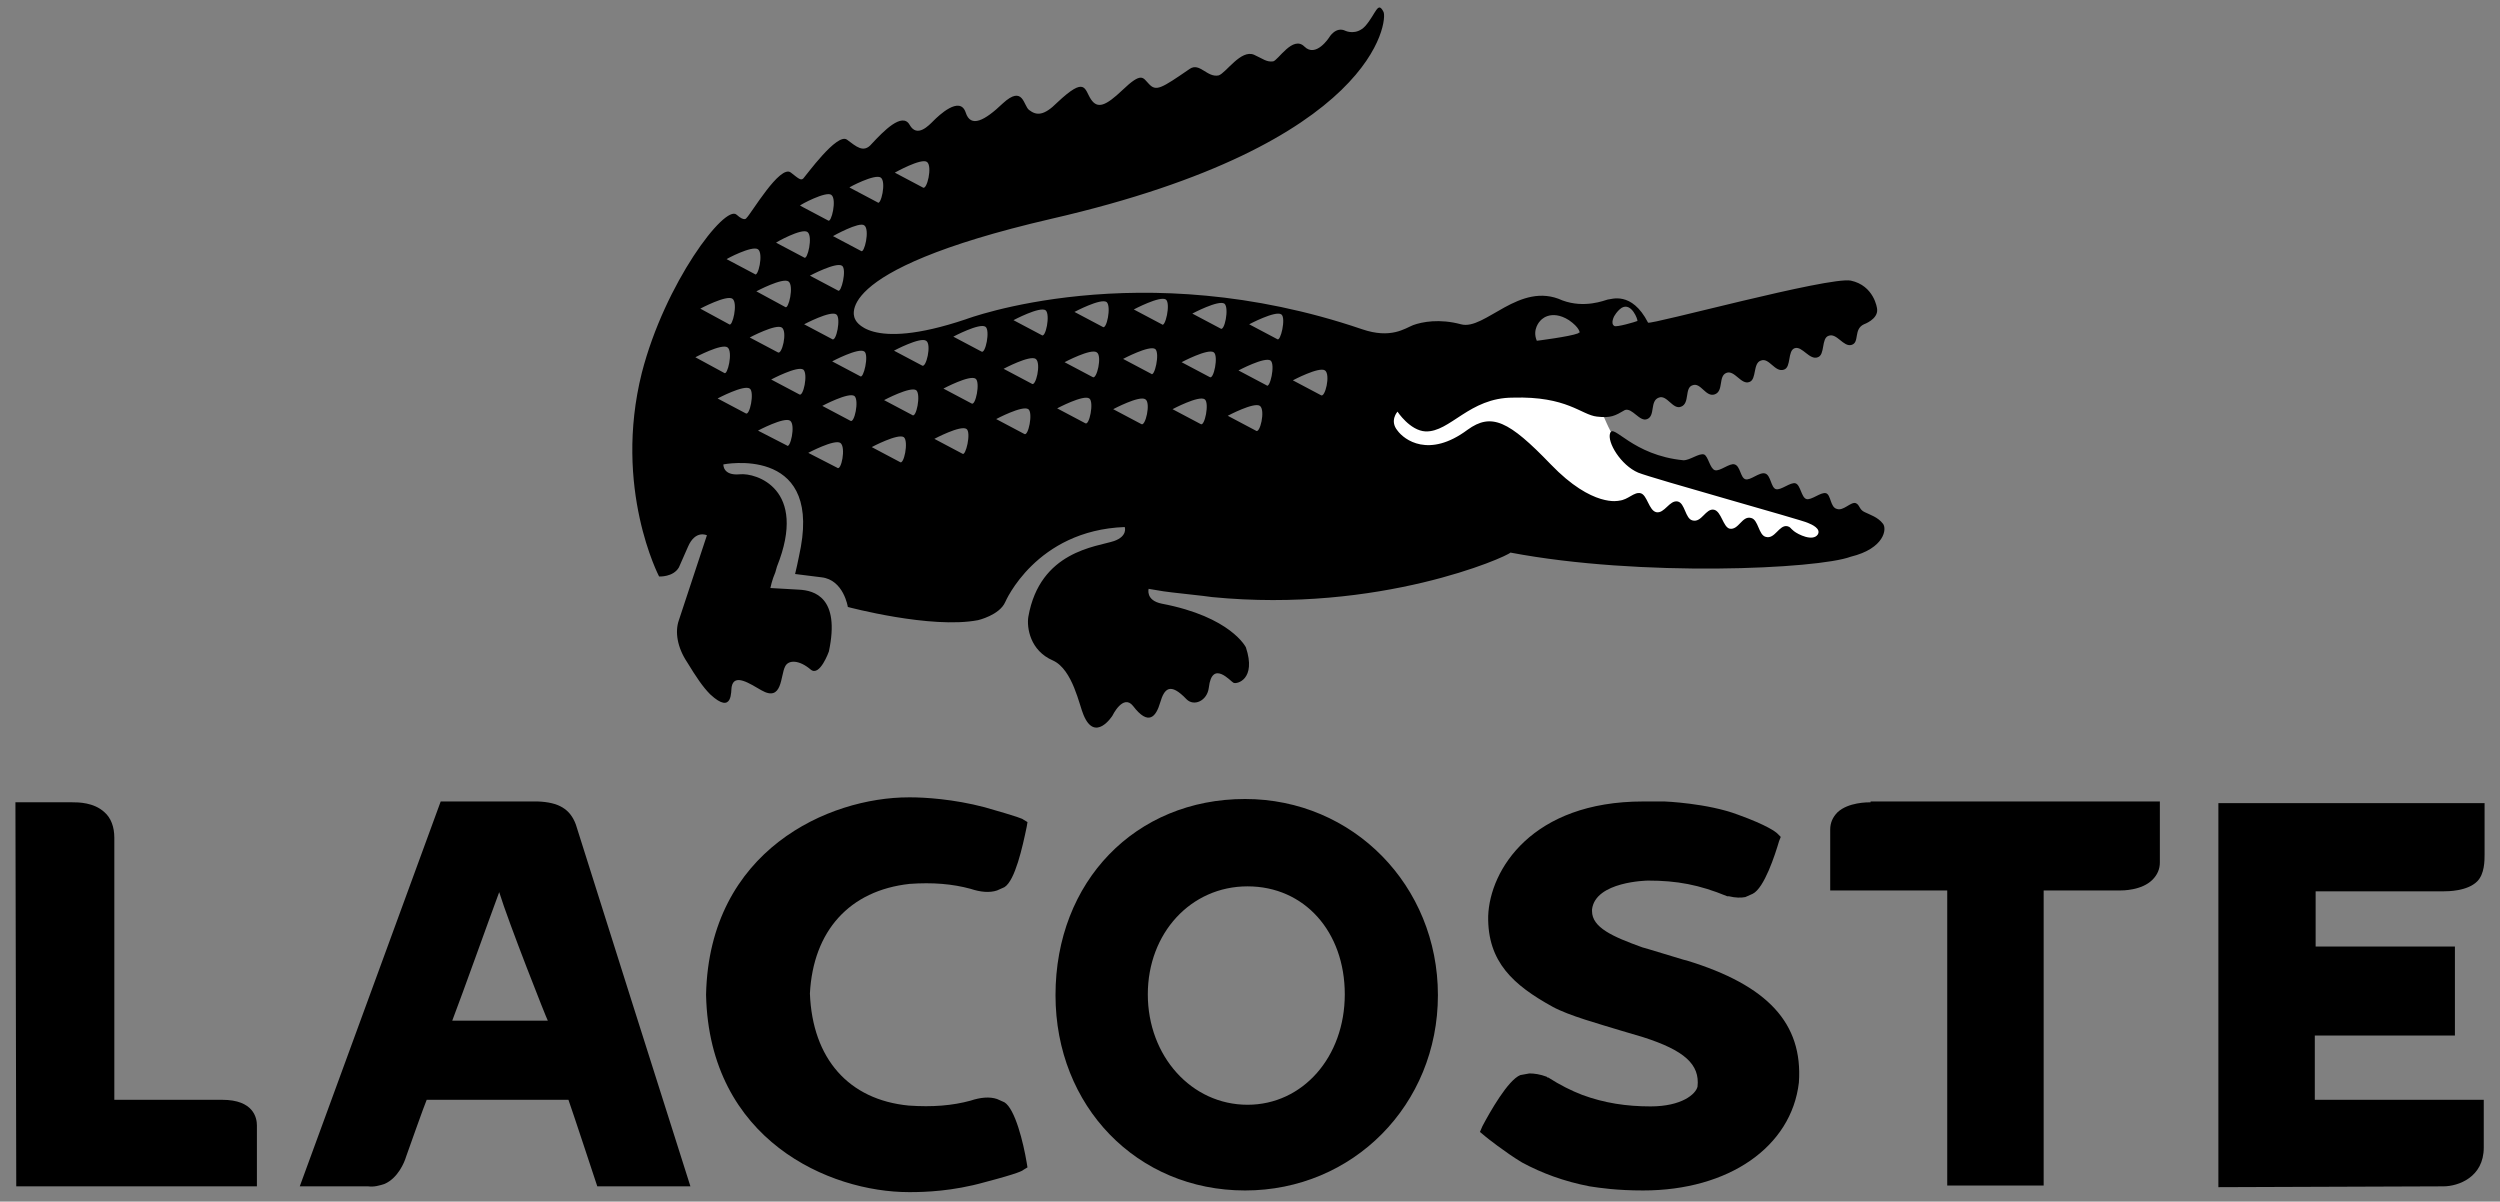
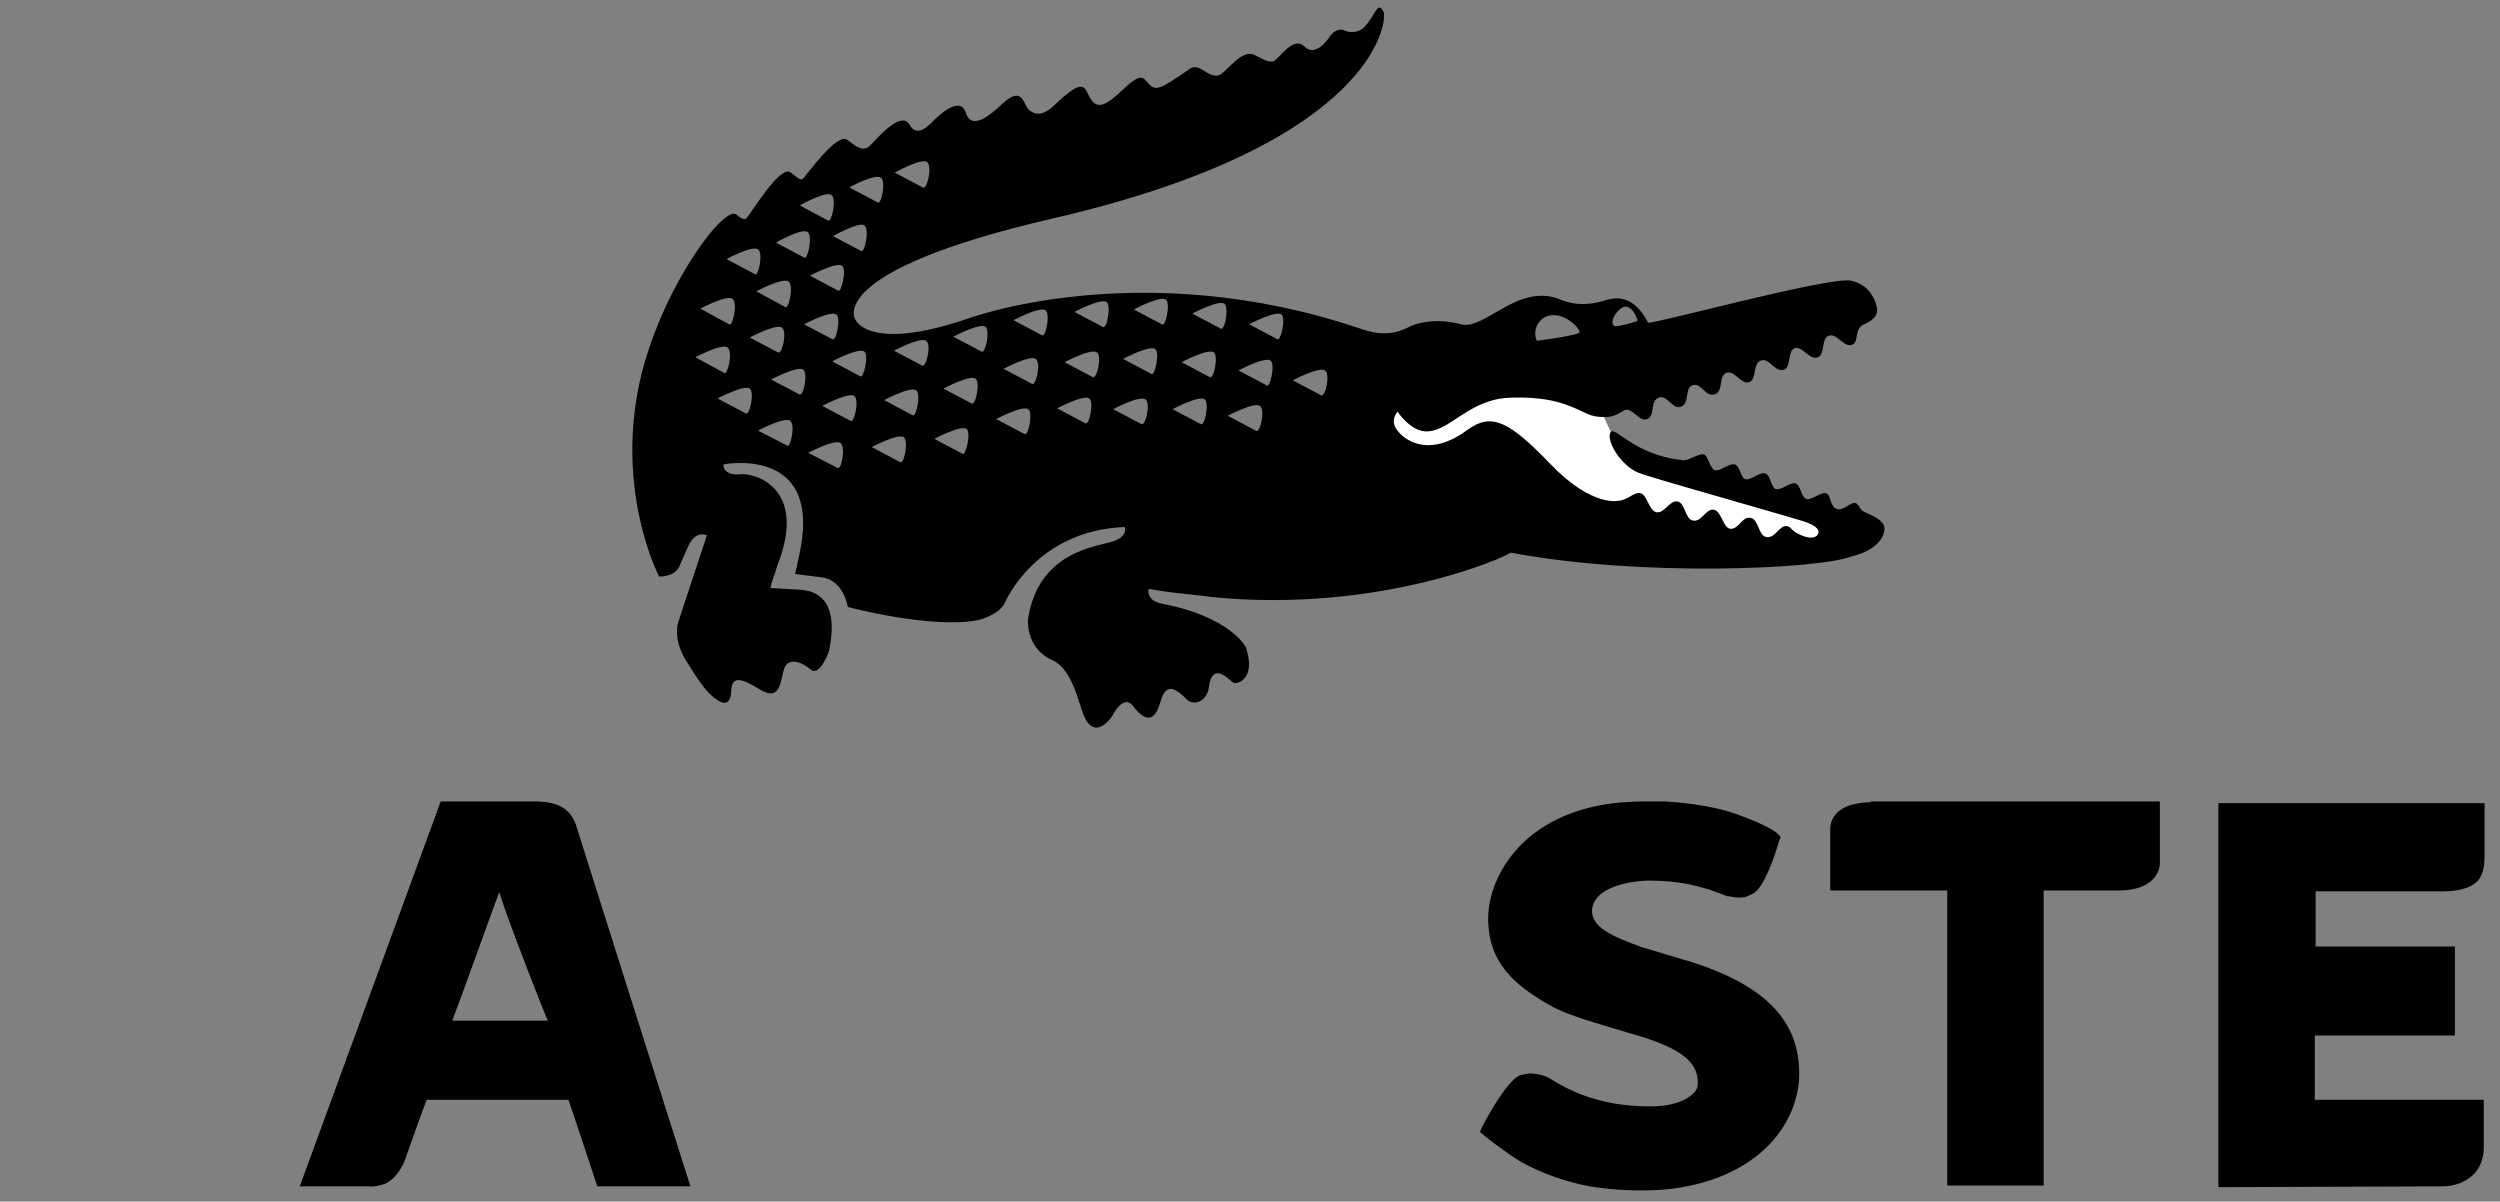
<svg xmlns="http://www.w3.org/2000/svg" version="1.1" id="Calque_1" x="0px" y="0px" viewBox="0 0 299.4 143.9" style="enable-background:new 0 0 299.4 143.9;" xml:space="preserve">
  <rect x="0" y="0" width="299.4" height="143.9" fill="#808080" stroke="none" />
  <style type="text/css">
	.st0{fill-rule:evenodd;clip-rule:evenodd;fill:#FFFFFF;}
</style>
  <g id="g10495">
    <path id="path11407" class="st0" d="M193.3,52.3c-1.4-1.9-1.6-5.2-4.5-5.5c-2.8-0.7-5.5-1.5-8.3-2.2c-5.5,0.9-10.9,1.8-16.4,2.7   c-0.6,2.9-1.3,5.9-1.9,8.8c8.8,1.2,17.7,2.3,26.5,3.5c2.3,1.5,4.6,3.1,6.9,4.6c6,0.6,12,1.3,18.1,1.9c2.8-1,5.6-2,8.5-3.1   c-8.8-2.8-17.7-5.1-26.2-8.6C194.8,54,194.1,53.1,193.3,52.3z" />
    <g id="g10497" transform="matrix(0.987,0,0,0.987,1.947,0.936)">
      <path id="path10499" d="M226.5,62.6c-0.6-0.8-1.6-1.1-2.2-1.4c-0.7-0.3-0.6-0.9-1.1-1.1c-0.6-0.2-1.5,1-2.3,0.7    c-0.8-0.2-0.7-1.7-1.3-1.9c-0.6-0.2-1.8,0.9-2.4,0.7c-0.6-0.2-0.7-1.7-1.3-1.9c-0.6-0.2-1.8,0.9-2.4,0.7c-0.6-0.2-0.6-1.7-1.3-1.9    c-0.7-0.2-1.8,0.9-2.4,0.7c-0.6-0.2-0.6-1.6-1.3-1.8c-0.6-0.2-1.8,0.9-2.4,0.7c-0.6-0.2-0.8-1.7-1.3-1.9c-0.6-0.2-1.7,0.7-2.5,0.7    c-6.2-0.6-8.5-4.5-8.9-3.3c-0.4,1.1,1.3,3.9,3.4,4.8c1.7,0.7,20.1,5.8,20.6,6.1c0.5,0.2,1.6,0.7,1.2,1.4c-0.6,0.9-2.4,0-2.9-0.4    c-0.5-0.4-0.4-0.5-0.8-0.6c-1-0.2-1.5,1.6-2.6,1.3c-0.9-0.2-0.9-2.1-1.8-2.3c-1.1-0.3-1.5,1.5-2.6,1.3c-0.8-0.2-1-2.1-1.9-2.3    c-1-0.2-1.5,1.6-2.6,1.3c-0.9-0.2-0.9-2.1-1.8-2.3c-1-0.2-1.6,1.5-2.6,1.3c-0.9-0.2-1.1-2.1-1.9-2.3c-0.8-0.2-1.5,0.8-2.6,0.9    c0,0-3.2,0.9-8.3-4.4c-5.1-5.3-7.2-6.3-10.1-4.2c-4.7,3.5-7.7,1.2-8.5,0.1c-1-1.2,0-2.3,0-2.3s1.5,2.3,3.4,2.4    c3,0.1,5.3-4.1,10.6-4.1c6.6-0.2,8.3,2.1,10.2,2.3c1.7,0.2,2.2-0.1,3.4-0.8h0c0.9-0.3,1.8,1.5,2.7,1.1c1-0.4,0.3-2.2,1.4-2.6    c1-0.4,1.7,1.5,2.7,1.1c1.1-0.4,0.4-2.3,1.4-2.6c1-0.4,1.6,1.5,2.7,1.1c1.1-0.4,0.4-2.2,1.4-2.6c1-0.4,1.8,1.5,2.8,1.1    c0.9-0.3,0.4-2.3,1.4-2.6c1-0.4,1.7,1.5,2.8,1.1c0.9-0.3,0.4-2.3,1.3-2.6c0.9-0.3,1.8,1.5,2.8,1.1c0.9-0.3,0.4-2.3,1.3-2.6    c1-0.4,1.8,1.4,2.8,1.1c1-0.3,0.2-1.9,1.5-2.5c0,0,1.7-0.6,1.6-1.8c0-0.2-0.4-2.9-3.2-3.5c-2.7-0.5-24.3,5.4-24.6,5.1    c-2-3.9-4.5-2.8-4.9-2.8c-0.4,0.1-2.8,1.1-5.5,0.1c-5.2-2.4-9.4,3.7-12.3,2.9c-2.6-0.7-4.7-0.3-5.8,0.1c-1,0.4-2.7,1.7-6.2,0.5    c-27-9.2-48.1-1.2-48.1-1.2c-11.9,4-13.4,0-13.4,0S98,32,125.6,25.6c39.6-9.1,40.8-24.2,40.3-25.1c-0.7-1.4-0.9,0.2-2.2,1.7    c-1.1,1.2-2.4,0.6-2.4,0.6c-1.2-0.6-2,0.8-2,0.8s-1.6,2.5-3,1.1c-1.4-1.4-3.2,1.7-3.8,1.8c-0.8,0.1-1.2-0.3-2.3-0.8    c-1.6-0.7-3.4,2.2-4.3,2.5c-1.4,0.3-2.3-1.6-3.5-0.8c-3.5,2.4-4.1,2.8-5,1.8c-0.7-0.7-0.8-1.5-3.2,0.8c-2,1.9-3,2.3-3.8,1.1    c-0.8-1.2-0.6-2.9-4.1,0.4c-1.6,1.6-2.5,1.6-3.4,0.9c-0.7-0.5-0.7-3.1-3.2-0.8c-2.2,2.1-3.9,3-4.5,1.1c-0.7-2.1-3.3,0.4-3.9,1    c-0.6,0.6-2,2.1-2.9,0.5c-0.9-1.6-3.2,0.8-4.6,2.3c-1,1.2-1.9,0.3-3-0.5c-1.2-0.9-5,4.4-5.3,4.7c-0.3,0.3-0.6,0-1.5-0.7    c-1.3-1.1-4.9,5.1-5.4,5.5c0,0-0.2,0.5-1.2-0.4c-1.4-1.3-8.7,8.3-11.5,19.2c-3.5,14,2.1,24.7,2.1,24.7s1.7,0.1,2.4-1.1l1.1-2.5    c0.9-2.1,2.3-1.4,2.3-1.4l-3.4,10.3c-0.5,1.4-0.2,3.3,1,5.1c1.1,1.8,1.9,3,2.8,3.9c2.8,2.6,2.5-0.5,2.6-0.9    c0.3-1.7,2.2-0.4,3.6,0.4c2.6,1.5,2.3-1.8,2.9-2.9c0.4-0.8,1.7-0.8,3.1,0.4c1.1,0.9,2.2-2.2,2.2-2.2c1.4-6.6-1.8-7.4-3.6-7.5    l-3.5-0.2c0,0,0.2-1,0.6-1.9l0.2-0.7c3.8-9.5-2.6-11.4-4.5-11.2c-2.1,0.2-2-1.2-2-1.2s11.6-2.3,9.4,10c0,0-0.4,2.1-0.7,3.3    l3.2,0.4c2.7,0.3,3.2,3.6,3.2,3.6s10.1,2.7,15.8,1.6c0,0,2.6-0.6,3.3-2.2c0,0,3.7-8.7,14.5-9.1c0,0,0.4,1.1-1.3,1.7    c-2.1,0.7-9,1.2-10.4,9.2v0c-0.2,1.3,0.2,4.1,3,5.3c2.4,1.1,3.2,5.5,3.7,6.6c1.4,3.4,3.5,0.1,3.5,0.1s1.3-2.7,2.5-1.2    c1.9,2.5,2.8,1.3,3.3-0.4c0.5-1.7,1.2-2.5,3.2-0.4c0.9,0.9,2.5,0.2,2.7-1.4c0.4-3.5,2.7-0.7,3-0.6c0.4,0.2,2.8-0.4,1.5-4.3    c0,0-1.8-3.7-10.2-5.3c-2-0.4-1.6-1.8-1.6-1.8l1.8,0.3c0.5,0.1,5.4,0.6,5.9,0.7c20.3,2,35.8-4.9,36.2-5.4c15.8,3,37.3,2,41.3,0.5    C226.7,65.6,227,63.2,226.5,62.6z M193.9,37.4c0.3-0.5,0.6-0.8,0.9-1c1.2-0.7,2,1.5,1.9,1.6c0,0,0,0,0,0c0,0,0,0,0,0    c-0.2,0.1-2.6,0.8-2.8,0.6C193.4,38.3,193.9,37.4,193.9,37.4z M184.9,38c0,0,0.3-0.4,0.9-0.6c0.6-0.2,1.5-0.2,2.6,0.5    c1.3,0.9,1.3,1.5,1.3,1.5c0,0-0.1,0-0.2,0.1c-1,0.4-5,0.9-5,0.9C183.9,39,184.9,38,184.9,38z M110.5,18.7c0.7,0.5,0,3.5-0.5,3.1    l-3.4-1.8C106.6,20,109.8,18.2,110.5,18.7z M104.9,20.6c0.7,0.5,0,3.5-0.4,3l-3.4-1.8C101,21.8,104.2,20.1,104.9,20.6z     M102.9,26.4c0.7,0.5,0,3.5-0.4,3.1l-3.4-1.8C99.1,27.7,102.3,25.9,102.9,26.4z M99.7,34.3l-3.4-1.8c0,0,3.2-1.7,3.9-1.2    C100.8,31.7,100.1,34.7,99.7,34.3z M99,40.2l-3.4-1.8c0,0,3.2-1.7,3.9-1.2C100.1,37.6,99.5,40.6,99,40.2z M98.9,22.7    c0.7,0.5,0,3.5-0.4,3.1l-3.4-1.8C95.1,23.9,98.3,22.2,98.9,22.7z M96,27.2c0.7,0.5,0,3.5-0.4,3.1l-3.4-1.8    C92.1,28.5,95.3,26.7,96,27.2z M89.8,34.4c0,0,3.2-1.7,3.9-1.2c0.7,0.5,0,3.5-0.4,3.1L89.8,34.4z M92.4,41.8L89,40    c0,0,3.2-1.7,3.9-1.2C93.6,39.3,92.9,42.2,92.4,41.8z M90,29.3c0.7,0.5,0,3.5-0.4,3l-3.4-1.8C86.1,30.5,89.3,28.8,90,29.3z     M86.9,35.3c0.7,0.5,0,3.5-0.4,3.1L83,36.5C83,36.5,86.2,34.8,86.9,35.3z M82.4,42.4c0,0,3.2-1.7,3.9-1.2c0.7,0.5,0,3.5-0.4,3.1    L82.4,42.4z M88.5,49.2l-3.4-1.8c0,0,3.2-1.7,3.9-1.2C89.6,46.6,89,49.6,88.5,49.2z M93.5,53.1L90,51.3c0,0,3.2-1.7,3.9-1.2    C94.6,50.6,93.9,53.6,93.5,53.1z M95,46.9l-3.4-1.8c0,0,3.2-1.7,3.9-1.2C96.1,44.4,95.5,47.3,95,46.9z M99.6,55.8L96.1,54    c0,0,3.2-1.7,3.9-1.2C100.7,53.3,100.1,56.3,99.6,55.8z M101.2,50.1l-3.4-1.8c0,0,3.2-1.7,3.9-1.2    C102.3,47.6,101.7,50.5,101.2,50.1z M102.4,44.7l-3.4-1.8c0,0,3.2-1.7,3.9-1.2C103.5,42.1,102.8,45.1,102.4,44.7z M107.2,55.1    l-3.4-1.8c0,0,3.2-1.7,3.9-1.2C108.3,52.6,107.7,55.6,107.2,55.1z M108.7,49.4l-3.4-1.8c0,0,3.2-1.7,3.9-1.2    C109.8,46.9,109.2,49.9,108.7,49.4z M109.9,43.4l-3.4-1.8c0,0,3.2-1.7,3.9-1.2C111.1,40.8,110.4,43.8,109.9,43.4z M114.8,54.1    l-3.4-1.8c0,0,3.2-1.7,3.9-1.2C115.9,51.5,115.2,54.5,114.8,54.1z M115.9,48l-3.4-1.8c0,0,3.2-1.7,3.9-1.2    C117,45.4,116.4,48.4,115.9,48z M117.1,41.7l-3.4-1.8c0,0,3.2-1.7,3.9-1.2C118.2,39.1,117.6,42.1,117.1,41.7z M122.3,51.7    l-3.4-1.8c0,0,3.2-1.7,3.9-1.2C123.4,49.1,122.8,52.1,122.3,51.7z M123.2,45.6l-3.4-1.8c0,0,3.2-1.7,3.9-1.2    C124.4,43.1,123.7,46.1,123.2,45.6z M124.4,39.7l-3.4-1.8c0,0,3.2-1.7,3.9-1.2C125.5,37.2,124.9,40.2,124.4,39.7z M129.7,50.4    l-3.4-1.8c0,0,3.2-1.7,3.9-1.2C130.8,47.8,130.2,50.8,129.7,50.4z M130.6,44.8l-3.4-1.8c0,0,3.2-1.7,3.9-1.2    C131.8,42.2,131.1,45.2,130.6,44.8z M131.8,38.7l-3.4-1.8c0,0,3.2-1.7,3.9-1.2C132.9,36.2,132.3,39.2,131.8,38.7z M136.5,50.5    l-3.4-1.8c0,0,3.2-1.7,3.9-1.2C137.7,47.9,137,50.9,136.5,50.5z M137.7,44.4l-3.4-1.8c0,0,3.2-1.7,3.9-1.2    C138.8,41.9,138.1,44.9,137.7,44.4z M139,38.4l-3.4-1.8c0,0,3.2-1.7,3.9-1.2C140.1,35.9,139.4,38.9,139,38.4z M143.7,50.5    l-3.4-1.8c0,0,3.2-1.7,3.9-1.2C144.8,47.9,144.2,50.9,143.7,50.5z M144.8,44.8l-3.4-1.8c0,0,3.2-1.7,3.9-1.2    C145.9,42.2,145.3,45.2,144.8,44.8z M146.1,38.9l-3.4-1.8c0,0,3.2-1.7,3.9-1.2C147.2,36.4,146.6,39.4,146.1,38.9z M150.4,51.3    l-3.4-1.8c0,0,3.2-1.7,3.9-1.2C151.6,48.8,150.9,51.8,150.4,51.3z M151.7,45.8l-3.4-1.8c0,0,3.2-1.7,3.9-1.2    C152.8,43.3,152.1,46.3,151.7,45.8z M153,40.2l-3.4-1.8c0,0,3.2-1.7,3.9-1.2C154.1,37.6,153.4,40.6,153,40.2z M158.3,47l-3.4-1.8    c0,0,3.2-1.7,3.9-1.2C159.5,44.5,158.8,47.4,158.3,47z" />
    </g>
    <g id="g10501" transform="matrix(0.987,0,0,0.987,1.947,0.936)">
      <path id="path10503" d="M67.9,99.1c-0.7-1.9-2.1-2.7-4.6-2.8c-0.2,0-11.8,0-11.8,0L34.4,143c0,0,8.3,0,8.3,0    c0.7,0.1,1.4-0.1,2-0.3c1.6-0.7,2.4-2.6,2.6-3.3c0,0,2.3-6.5,2.5-6.9c1.2,0,16.3,0,17.2,0c0.4,1.1,3.5,10.5,3.5,10.5h11.3    l-7.2-22.7L67.9,99.1 M64.5,122.9c-1.7,0-10.9,0-11.6,0c1.3-3.4,4.4-12.1,5.7-15.6C59.7,110.9,64.4,122.8,64.5,122.9z" />
-       <path id="path10505" d="M149.1,96L149.1,96L149.1,96c-13.3,0-23,10-23,23.8c0,13.5,9.9,23.7,23,23.7c13.1,0,23.4-10.4,23.4-23.7    C172.5,106.5,162.2,96,149.1,96 M149.4,133.1c-6.8,0-12.1-5.9-12.1-13.4c0-7.4,5.2-13.1,12.1-13.1c6.9,0,11.8,5.5,11.8,13.1    C161.2,127.3,156.1,133.1,149.4,133.1z" />
      <path id="path10507" d="M202.7,115.6l-0.4-0.1c0,0-4.3-1.3-4.3-1.3l-0.7-0.2c-3.6-1.3-6.1-2.4-6.1-4.4c0-0.1,0-0.1,0-0.2    c0.4-3.4,6.7-3.5,6.8-3.5c3.5,0,6.2,0.5,9.6,1.9l0.1,0l0.1,0c0.8,0.2,1.5,0.2,2,0.1l0.9-0.4c1.4-0.7,2.7-4.7,3.2-6.4l0.2-0.5    l-0.4-0.4c-0.2-0.2-1.2-1-4.8-2.3c-3.7-1.4-8.9-1.6-8.9-1.6l-2.6,0c-13.5,0-18.6,8.3-18.8,13.9c-0.1,5.6,3.1,8.4,7.8,11    c2,1.1,5.7,2.1,8.3,2.9c0,0,2.7,0.8,2.7,0.8c5,1.6,6.9,3.3,6.6,6c-0.2,0.9-1.9,2.4-5.7,2.4c-2.9,0-5.6-0.4-8.3-1.4    c-1.3-0.5-2.7-1.2-4.1-2.1l-0.1,0l-0.1-0.1c-0.8-0.3-1.5-0.4-2.1-0.4l-1.1,0.2c-1.5,0.6-3.7,4.5-4.6,6.2l-0.3,0.7l0.6,0.5    c0.1,0.1,2.5,2,4.5,3.2c2.4,1.3,5.1,2.3,8.2,2.9c1.3,0.2,3.3,0.5,6.5,0.5c10.4,0,18-5.3,18.9-13.1    C216.8,123.2,212.5,118.6,202.7,115.6z" />
      <path id="path10509" d="M225,96.4c-0.4,0-2.7,0-4,1.2c-0.6,0.6-0.9,1.3-0.9,2.1l0,7.4c0,0,12.6,0,14.2,0c0,1.7,0,35.8,0,35.8    l11.7,0c0,0,0-34.1,0-35.8c1.6,0,9.2,0,9.2,0c0.4,0,2.7,0,4-1.3c0.6-0.6,0.9-1.3,0.9-2.1v-7.4H225L225,96.4z" />
-       <path id="path10511" d="M25,132.5c0,0-9.8,0-13.1,0c0-1.7,0-31.8,0-31.8c0-1.3-0.4-2.4-1.2-3.1c-1.3-1.2-3.2-1.2-3.9-1.2l-6.9,0    L0,143h29.2l0-7.4C29.2,134.7,28.8,132.5,25,132.5z" />
-       <path id="path10513" d="M108.4,106.3c2.8-0.2,5.2,0,7.4,0.6c1.2,0.4,2.3,0.5,3.2,0.2c0,0,0.9-0.4,0.9-0.4c1.3-0.8,2.2-4.9,2.7-7.3    l0.1-0.6l-0.5-0.3c-0.1-0.1-0.5-0.3-4.7-1.5c-3.8-1-7.3-1.2-9-1.2l-0.2,0c-9.7,0-24.2,6.4-24.6,23.9v0.1    c0.4,17.6,15,23.9,24.6,23.9l0.2,0c1.7,0,5.1-0.1,9-1.2c4.2-1.1,4.6-1.4,4.7-1.5l0.5-0.3l-0.1-0.6c-0.4-2.4-1.4-6.5-2.7-7.3v0l0,0    l0,0l-0.9-0.4c-0.9-0.3-2-0.2-3.2,0.2c-2.2,0.6-4.6,0.8-7.5,0.6c-7.3-0.7-11.7-5.7-12-13.6C96.7,112,101.1,107.1,108.4,106.3z" />
      <path id="path10515" d="M294.5,143c1.8,0,4.9-1.1,4.9-4.7l0-5.8l-20.5,0c0,0,0-6.7,0-7.8c1.7,0,17,0,17,0l0-10.8    c0,0-15.2,0-16.9,0c0-1.3,0-5.4,0-6.7c1.7,0,15.6,0,15.6,0c0.4,0,2.8,0,4-1.2c0.9-0.9,0.9-2.5,0.9-3.3v-6.2h-32.3l0,46.6    L294.5,143z" />
    </g>
  </g>
</svg>